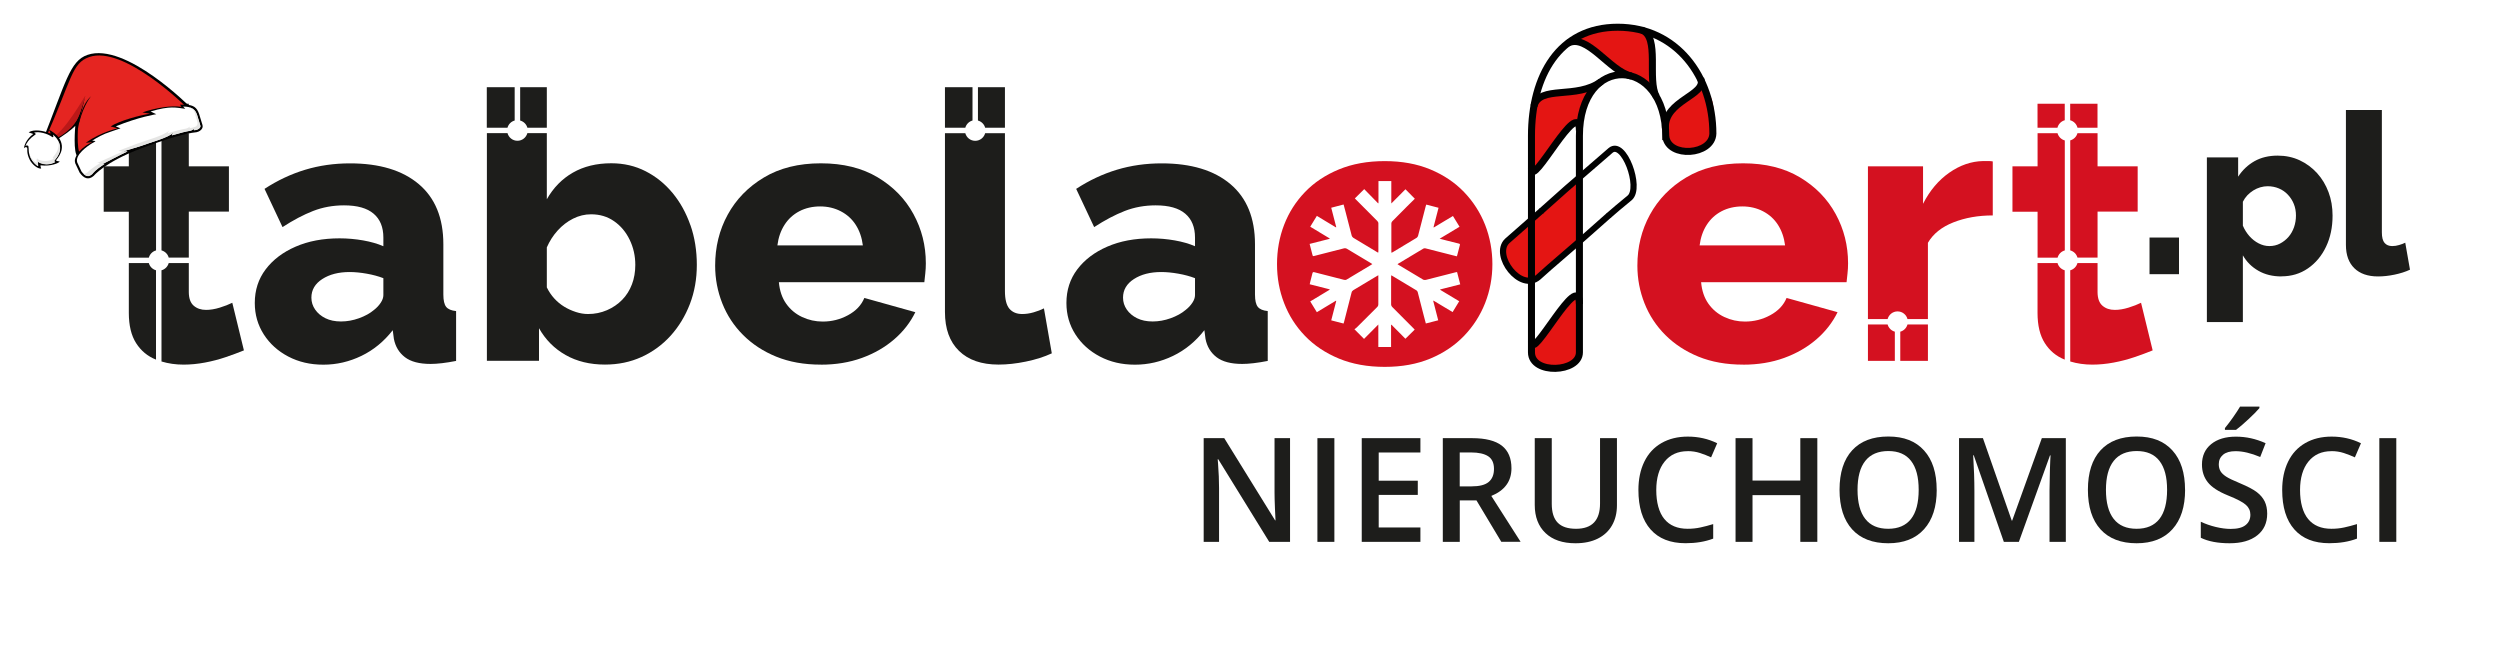
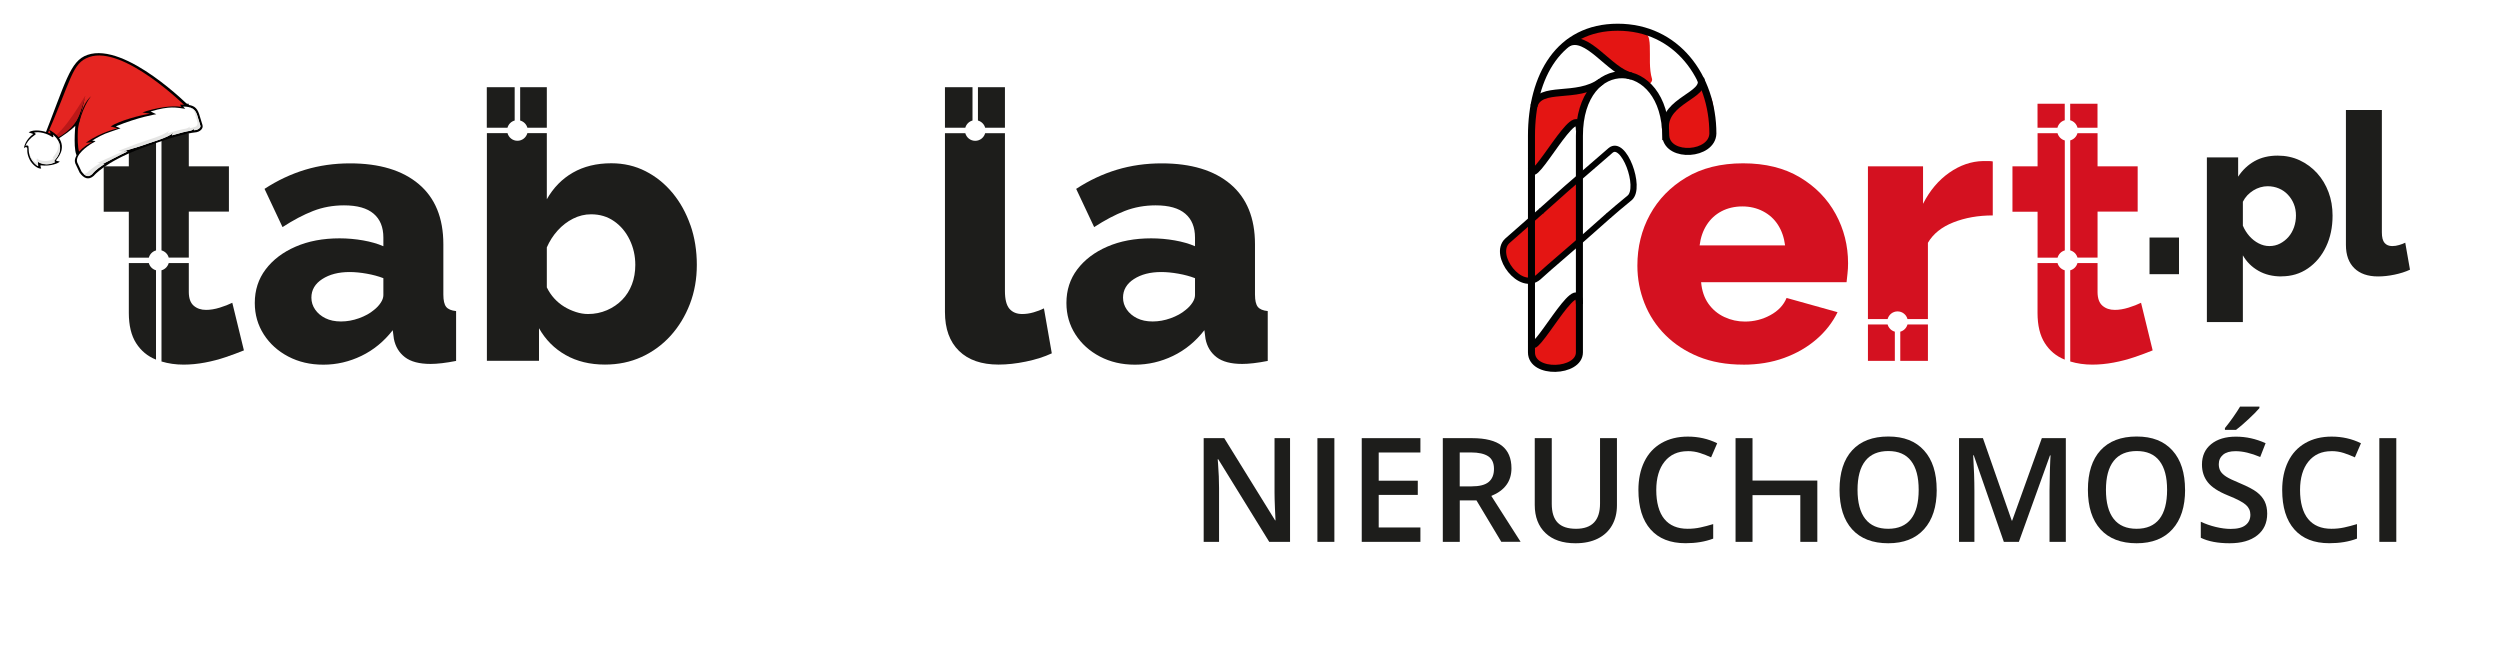
<svg xmlns="http://www.w3.org/2000/svg" id="Warstwa_1" data-name="Warstwa 1" viewBox="0 0 533.49 137.76">
  <defs>
    <style>
      .cls-1 {
        fill: #e52521;
      }

      .cls-1, .cls-2, .cls-3, .cls-4, .cls-5, .cls-6, .cls-7, .cls-8 {
        stroke-width: 0px;
      }

      .cls-2 {
        fill: #010101;
      }

      .cls-3 {
        fill: #e41513;
      }

      .cls-4 {
        fill: #fff;
      }

      .cls-5 {
        fill: #e5e5e4;
      }

      .cls-9 {
        stroke-width: 1.32px;
      }

      .cls-9, .cls-10 {
        fill: none;
        stroke: #010101;
        stroke-miterlimit: 10;
      }

      .cls-6 {
        fill: #ba1818;
      }

      .cls-7 {
        fill: #d41120;
      }

      .cls-10 {
        stroke-width: 1.5px;
      }

      .cls-8 {
        fill: #1d1d1b;
      }
    </style>
  </defs>
  <rect class="cls-4" width="533.49" height="137.76" />
  <path class="cls-8" d="M54.37,64.65c0-2.73.77-5.12,2.32-7.17,1.55-2.05,3.68-3.67,6.4-4.85,2.72-1.18,5.84-1.77,9.36-1.77,1.71,0,3.39.15,5.04.44,1.65.29,3.09.71,4.32,1.24v-1.84c0-2.22-.69-3.92-2.08-5.1-1.39-1.19-3.49-1.78-6.32-1.78-2.35,0-4.55.4-6.6,1.2-2.05.8-4.23,1.95-6.52,3.44l-3.84-8.16c2.77-1.81,5.67-3.17,8.68-4.08,3.01-.91,6.2-1.36,9.56-1.36,6.29,0,11.19,1.48,14.68,4.43s5.24,7.23,5.24,12.82v10.74c0,1.26.2,2.13.6,2.63.4.5,1.11.8,2.12.9v10.64c-1.07.21-2.07.37-3,.48-.93.11-1.75.16-2.44.16-2.4,0-4.23-.48-5.48-1.44-1.25-.96-2.04-2.27-2.36-3.92l-.24-1.84c-1.87,2.4-4.09,4.23-6.68,5.48s-5.29,1.88-8.12,1.88-5.27-.58-7.48-1.73c-2.21-1.16-3.96-2.73-5.24-4.73-1.28-2-1.92-4.23-1.92-6.7ZM79.81,66.14c.59-.46,1.07-.98,1.44-1.54s.56-1.11.56-1.62v-3.62c-1.07-.41-2.25-.73-3.56-.96-1.31-.23-2.52-.35-3.64-.35-2.35,0-4.29.5-5.84,1.5-1.55,1-2.32,2.33-2.32,3.97,0,.93.27,1.77.8,2.54.53.77,1.27,1.39,2.2,1.85.93.46,2.04.69,3.32.69s2.56-.23,3.84-.69,2.35-1.05,3.2-1.77Z" />
-   <path class="cls-8" d="M175.17,77.81c-3.57,0-6.75-.57-9.52-1.7-2.77-1.13-5.13-2.68-7.08-4.63-1.95-1.95-3.43-4.21-4.44-6.76-1.01-2.56-1.52-5.23-1.52-8.03,0-3.98.89-7.61,2.68-10.88s4.36-5.92,7.72-7.93c3.36-2.02,7.41-3.03,12.16-3.03s8.79,1,12.12,2.99,5.88,4.61,7.64,7.84c1.76,3.23,2.64,6.73,2.64,10.52,0,.73-.04,1.46-.12,2.17s-.15,1.32-.2,1.85h-31.04c.16,1.81.68,3.35,1.56,4.59s2.01,2.19,3.4,2.84c1.39.65,2.85.97,4.4.97,1.92,0,3.72-.45,5.4-1.36,1.68-.91,2.84-2.13,3.48-3.68l10.88,3.04c-1.07,2.19-2.57,4.12-4.52,5.8-1.95,1.68-4.24,3-6.88,3.96-2.64.96-5.56,1.44-8.76,1.44ZM165.89,52.37h18.24c-.21-1.68-.72-3.14-1.52-4.39-.8-1.25-1.87-2.21-3.2-2.9s-2.8-1.03-4.4-1.03-3.13.34-4.44,1.03c-1.31.69-2.36,1.65-3.16,2.9-.8,1.25-1.31,2.71-1.52,4.39Z" />
  <path class="cls-8" d="M227.57,64.65c0-2.73.77-5.12,2.32-7.17,1.55-2.05,3.68-3.67,6.4-4.85,2.72-1.18,5.84-1.77,9.36-1.77,1.71,0,3.39.15,5.04.44,1.65.29,3.09.71,4.32,1.24v-1.84c0-2.22-.69-3.92-2.08-5.1-1.39-1.19-3.49-1.78-6.32-1.78-2.35,0-4.55.4-6.6,1.2-2.05.8-4.23,1.95-6.52,3.44l-3.84-8.16c2.77-1.81,5.67-3.17,8.68-4.08,3.01-.91,6.2-1.36,9.56-1.36,6.29,0,11.19,1.48,14.68,4.43s5.24,7.23,5.24,12.82v10.74c0,1.26.2,2.13.6,2.63.4.5,1.11.8,2.12.9v10.64c-1.07.21-2.07.37-3,.48-.93.11-1.75.16-2.44.16-2.4,0-4.23-.48-5.48-1.44-1.25-.96-2.04-2.27-2.36-3.92l-.24-1.84c-1.87,2.4-4.09,4.23-6.68,5.48s-5.29,1.88-8.12,1.88-5.27-.58-7.48-1.73c-2.21-1.16-3.96-2.73-5.24-4.73-1.28-2-1.92-4.23-1.92-6.7ZM253.01,66.14c.59-.46,1.07-.98,1.44-1.54s.56-1.11.56-1.62v-3.62c-1.07-.41-2.25-.73-3.56-.96-1.31-.23-2.52-.35-3.64-.35-2.35,0-4.29.5-5.84,1.5-1.55,1-2.32,2.33-2.32,3.97,0,.93.27,1.77.8,2.54.53.77,1.27,1.39,2.2,1.85.93.46,2.04.69,3.32.69s2.56-.23,3.84-.69,2.35-1.05,3.2-1.77Z" />
  <path class="cls-7" d="M371.97,77.81c-3.57,0-6.75-.57-9.52-1.7-2.77-1.13-5.13-2.68-7.08-4.63-1.95-1.95-3.43-4.21-4.44-6.76-1.01-2.56-1.52-5.23-1.52-8.03,0-3.98.89-7.61,2.68-10.88s4.36-5.92,7.72-7.93c3.36-2.02,7.41-3.03,12.16-3.03s8.79,1,12.12,2.99,5.88,4.61,7.64,7.84c1.76,3.23,2.64,6.73,2.64,10.52,0,.73-.04,1.46-.12,2.17s-.15,1.32-.2,1.85h-31.04c.16,1.81.68,3.35,1.56,4.59s2.01,2.19,3.4,2.84c1.39.65,2.85.97,4.4.97,1.92,0,3.72-.45,5.4-1.36,1.68-.91,2.84-2.13,3.48-3.68l10.88,3.04c-1.07,2.19-2.57,4.12-4.52,5.8-1.95,1.68-4.24,3-6.88,3.96-2.64.96-5.56,1.44-8.76,1.44ZM362.69,52.37h18.24c-.21-1.68-.72-3.14-1.52-4.39-.8-1.25-1.87-2.21-3.2-2.9s-2.8-1.03-4.4-1.03-3.13.34-4.44,1.03c-1.31.69-2.36,1.65-3.16,2.9-.8,1.25-1.31,2.71-1.52,4.39Z" />
  <g>
    <path class="cls-3" d="M344.34,45.09l.8-.69c-.24.24-.51.5-.8.69Z" />
    <path class="cls-4" d="M343.4,45.89l-5.5,4.87-7.22,6.24c-2.8,2.42-1.79-3.83-1.34-8.2,0-.02,0-.04,0-.06.18-1.67.28-3.08.02-3.57-.1-.22-.27-.28-.55-.08l5.53-4.93,7.21-6.23h0c2.63-2.27-2.36,15.26,1.82,11.95Z" />
    <path class="cls-3" d="M330.68,57l-2.39,2.13c-3.8,3.28-9.8-4.66-6.68-7.69l7.12-6.26s.08-.06.11-.09c.28-.2.44-.14.55.08-.26,1.07-.04,2.69-.02,3.57,0,.02,0,.04,0,.06-.45,4.37-1.46,10.62,1.34,8.2Z" />
    <path class="cls-3" d="M329.37,45.18c.26.49.16,1.89-.02,3.57-.02-.88-.24-2.5.02-3.57Z" />
  </g>
  <g>
    <path class="cls-8" d="M486.87,58.99c-1.89,0-3.54-.4-4.94-1.21-1.41-.8-2.51-1.9-3.31-3.29v14.24h-7.68v-35.14h6.67v4.11c.93-1.42,2.1-2.52,3.5-3.31,1.41-.79,3.05-1.18,4.94-1.18,1.7,0,3.26.33,4.68.99,1.42.66,2.66,1.58,3.72,2.74,1.06,1.17,1.87,2.52,2.45,4.07.58,1.54.86,3.22.86,5.01,0,2.46-.46,4.67-1.39,6.62-.93,1.96-2.22,3.5-3.86,4.63-1.65,1.14-3.53,1.7-5.64,1.7ZM484.28,52.51c.83,0,1.59-.18,2.28-.54.69-.36,1.29-.83,1.8-1.42.51-.59.9-1.28,1.18-2.07.27-.79.41-1.62.41-2.49s-.15-1.72-.46-2.47c-.3-.75-.73-1.41-1.27-1.98-.54-.58-1.18-1.02-1.92-1.33-.74-.31-1.54-.47-2.4-.47-.51,0-1.03.08-1.56.23-.53.15-1.02.38-1.49.67s-.89.64-1.27,1.03c-.38.4-.7.86-.96,1.38v5.11c.35.83.82,1.57,1.39,2.22.58.65,1.23,1.17,1.97,1.55s1.5.58,2.3.58Z" />
    <path class="cls-8" d="M500.6,23.47h7.68v26.11c0,1.06.19,1.81.58,2.26s.93.67,1.63.67c.48,0,.97-.07,1.46-.22.5-.14.94-.31,1.32-.5l1.01,5.76c-.96.45-2.06.8-3.31,1.06s-2.42.38-3.5.38c-2.18,0-3.86-.58-5.06-1.75-1.2-1.17-1.8-2.83-1.8-4.97v-28.79Z" />
  </g>
  <path class="cls-8" d="M458.7,58.51v-7.82h6.29v7.82h-6.29Z" />
  <g>
    <path class="cls-8" d="M34.46,25.66c.77.21,1.37.82,1.56,1.6h4.27v-5.13h-5.83v3.53Z" />
    <path class="cls-8" d="M31.74,27.26c.19-.78.79-1.39,1.56-1.6v-3.53h-5.81v5.13h4.25Z" />
    <path class="cls-8" d="M49.57,64.61c-.75.37-1.64.72-2.68,1.04-1.04.32-2.01.48-2.92.48-1.07,0-1.95-.3-2.64-.9-.69-.6-1.04-1.58-1.04-2.93v-6.16h-4.29c-.21.75-.79,1.34-1.54,1.54v19.46c1.46.44,3.03.67,4.71.67,1.49,0,3.01-.15,4.56-.44,1.55-.29,3.03-.68,4.44-1.16s2.71-.96,3.88-1.44l-2.48-10.16Z" />
    <path class="cls-8" d="M48.85,35.49h-8.56v-7.07h-4.29c-.2.75-.79,1.33-1.54,1.54v23.47c.75.21,1.34.79,1.54,1.54h4.29v-9.81h8.56v-9.68Z" />
    <path class="cls-8" d="M27.49,54.98h4.27c.21-.75.79-1.34,1.54-1.54v-23.47c-.75-.2-1.34-.79-1.55-1.54h-4.26v7.07h-5.36v9.68h5.36v9.81Z" />
    <path class="cls-8" d="M33.3,57.68c-.75-.21-1.34-.79-1.54-1.54h-4.27v10.63c0,2.68.52,4.84,1.56,6.46,1.04,1.63,2.45,2.8,4.24,3.51,0,0,0,0,0,0v-19.07Z" />
  </g>
  <g>
    <path class="cls-7" d="M441.77,25.66c.77.21,1.37.82,1.56,1.6h4.27v-5.13h-5.83v3.53Z" />
    <path class="cls-7" d="M439.05,27.26c.19-.78.79-1.39,1.56-1.6v-3.53h-5.81v5.13h4.25Z" />
    <path class="cls-7" d="M456.89,64.61c-.75.37-1.64.72-2.68,1.04-1.04.32-2.01.48-2.92.48-1.07,0-1.95-.3-2.64-.9-.69-.6-1.04-1.58-1.04-2.93v-6.16h-4.29c-.21.75-.79,1.34-1.54,1.54v19.46c1.46.44,3.03.67,4.71.67,1.49,0,3.01-.15,4.56-.44,1.55-.29,3.03-.68,4.44-1.16s2.71-.96,3.88-1.44l-2.48-10.16Z" />
    <path class="cls-7" d="M456.17,35.49h-8.56v-7.07h-4.29c-.2.75-.79,1.33-1.54,1.54v23.47c.75.21,1.34.79,1.54,1.54h4.29v-9.81h8.56v-9.68Z" />
    <path class="cls-7" d="M434.81,54.98h4.27c.21-.75.79-1.34,1.54-1.54v-23.47c-.75-.2-1.34-.79-1.55-1.54h-4.26v7.07h-5.36v9.68h5.36v9.81Z" />
    <path class="cls-7" d="M440.61,57.68c-.75-.21-1.34-.79-1.54-1.54h-4.27v10.63c0,2.68.52,4.84,1.56,6.46,1.04,1.63,2.45,2.8,4.24,3.51,0,0,0,0,0,0v-19.07Z" />
  </g>
  <g>
    <path class="cls-8" d="M147.33,48.05c-.91-2.6-2.17-4.89-3.8-6.86-1.63-1.97-3.55-3.52-5.76-4.65-2.21-1.13-4.65-1.7-7.32-1.7-3.15,0-5.88.67-8.2,2-2.32,1.33-4.17,3.23-5.56,5.68v-14.11h-4.15c-.26.94-1.1,1.63-2.12,1.63s-1.87-.69-2.12-1.63h-4.4v48.59h11.12v-6.96c1.39,2.46,3.28,4.36,5.68,5.72,2.4,1.36,5.2,2.04,8.4,2.04,2.83,0,5.43-.54,7.8-1.62,2.37-1.08,4.44-2.59,6.2-4.53,1.76-1.95,3.13-4.21,4.12-6.78.99-2.57,1.48-5.36,1.48-8.35s-.45-5.87-1.36-8.47ZM134.85,60.68c-.48,1.27-1.17,2.37-2.08,3.3-.91.93-1.99,1.67-3.24,2.21-1.25.54-2.6.82-4.04.82-.85,0-1.72-.14-2.6-.43-.88-.29-1.71-.66-2.48-1.13-.77-.47-1.48-1.05-2.12-1.75-.64-.7-1.17-1.49-1.6-2.37v-8.54c.59-1.35,1.36-2.55,2.32-3.61.96-1.06,2.05-1.9,3.28-2.52,1.23-.62,2.51-.93,3.84-.93,1.87,0,3.51.49,4.92,1.48,1.41.98,2.52,2.3,3.32,3.96s1.2,3.44,1.2,5.36c0,1.5-.24,2.89-.72,4.16Z" />
    <path class="cls-8" d="M111,25.72c.75.21,1.34.79,1.54,1.54h4.15v-8.65h-5.69v7.11Z" />
    <path class="cls-8" d="M108.29,27.26c.21-.75.79-1.34,1.54-1.54v-7.11h-5.95v8.65h4.4Z" />
  </g>
  <g>
    <path class="cls-8" d="M208.69,25.72c.75.21,1.34.79,1.54,1.54h4.22v-8.65h-5.76v7.11Z" />
    <path class="cls-8" d="M205.99,27.26c.21-.75.79-1.34,1.54-1.54v-7.11h-5.88v8.65h4.34Z" />
    <path class="cls-8" d="M222.77,65.81c-.64.32-1.37.6-2.2.84-.83.24-1.64.36-2.44.36-1.17,0-2.08-.38-2.72-1.12-.64-.75-.96-2-.96-3.77V28.42h-4.22c-.26.94-1.1,1.63-2.12,1.63s-1.87-.69-2.12-1.63h-4.34v38.17c0,3.58,1,6.34,3,8.29,2,1.95,4.81,2.92,8.44,2.92,1.81,0,3.76-.21,5.84-.64,2.08-.43,3.92-1.01,5.52-1.76l-1.68-9.6Z" />
  </g>
  <g>
    <path class="cls-7" d="M404.35,70.78c-.75-.21-1.34-.79-1.54-1.54h-4.2v7.77h5.74v-6.23Z" />
    <path class="cls-7" d="M424.49,34.37h-1.32c-2.51.05-4.91.88-7.2,2.48-2.29,1.6-4.16,3.81-5.6,6.64v-8h-11.76v32.59h4.2c.26-.94,1.1-1.63,2.12-1.63s1.87.69,2.12,1.63h4.36v-16.27c1.12-1.92,2.93-3.37,5.44-4.36,2.51-.99,5.31-1.48,8.4-1.48v-11.52c-.21-.05-.47-.08-.76-.08Z" />
    <path class="cls-7" d="M407.05,69.24c-.21.75-.79,1.34-1.54,1.54v6.23h5.9v-7.77h-4.36Z" />
  </g>
  <g>
    <path class="cls-8" d="M275.28,115.63h-4.43l-10.88-17.63h-.12l.08.98c.14,1.88.21,3.59.21,5.15v11.5h-3.28v-22.13h4.39l10.85,17.54h.09c-.02-.23-.06-1.08-.12-2.54-.06-1.46-.09-2.6-.09-3.41v-11.59h3.31v22.13Z" />
    <path class="cls-8" d="M281.13,115.63v-22.13h3.62v22.13h-3.62Z" />
    <path class="cls-8" d="M303.11,115.63h-12.52v-22.13h12.52v3.06h-8.9v6.02h8.34v3.03h-8.34v6.95h8.9v3.07Z" />
    <path class="cls-8" d="M311.51,106.79v8.84h-3.62v-22.13h6.25c2.86,0,4.97.54,6.34,1.6,1.37,1.07,2.06,2.68,2.06,4.84,0,2.75-1.43,4.72-4.3,5.89l6.25,9.79h-4.12l-5.3-8.84h-3.57ZM311.51,103.79h2.51c1.69,0,2.91-.31,3.66-.94s1.13-1.55,1.13-2.79-.41-2.15-1.23-2.69-2.05-.82-3.69-.82h-2.39v7.24Z" />
    <path class="cls-8" d="M345.05,93.5v14.32c0,1.63-.35,3.07-1.05,4.29-.7,1.23-1.72,2.17-3.04,2.83-1.33.66-2.91.99-4.76.99-2.75,0-4.88-.73-6.4-2.18-1.52-1.45-2.29-3.45-2.29-5.99v-14.26h3.63v14c0,1.83.42,3.17,1.27,4.04s2.15,1.3,3.91,1.3c3.41,0,5.12-1.79,5.12-5.37v-13.97h3.62Z" />
    <path class="cls-8" d="M360.13,96.28c-2.08,0-3.71.74-4.9,2.21-1.19,1.47-1.79,3.51-1.79,6.1s.57,4.77,1.72,6.16c1.14,1.39,2.8,2.09,4.97,2.09.94,0,1.85-.09,2.72-.28.88-.19,1.79-.43,2.74-.72v3.1c-1.74.66-3.7.98-5.9.98-3.24,0-5.73-.98-7.46-2.94-1.74-1.96-2.6-4.77-2.6-8.42,0-2.3.42-4.31,1.26-6.04.84-1.73,2.06-3.05,3.66-3.97s3.47-1.38,5.62-1.38c2.26,0,4.35.47,6.27,1.42l-1.3,3.01c-.75-.35-1.54-.66-2.37-.93-.83-.27-1.71-.4-2.63-.4Z" />
-     <path class="cls-8" d="M387.81,115.63h-3.63v-9.97h-10.2v9.97h-3.62v-22.13h3.62v9.05h10.2v-9.05h3.63v22.13Z" />
+     <path class="cls-8" d="M387.81,115.63h-3.63v-9.97h-10.2v9.97h-3.62v-22.13h3.62v9.05h10.2h3.63v22.13Z" />
    <path class="cls-8" d="M413.29,104.53c0,3.6-.9,6.4-2.7,8.4-1.8,2-4.35,3-7.65,3s-5.91-.99-7.7-2.97c-1.79-1.98-2.69-4.8-2.69-8.45s.9-6.46,2.7-8.42c1.8-1.96,4.37-2.94,7.71-2.94s5.83.99,7.63,2.98c1.8,1.99,2.69,4.79,2.69,8.4ZM396.39,104.53c0,2.72.55,4.79,1.65,6.2,1.1,1.41,2.73,2.11,4.89,2.11s3.77-.7,4.87-2.09c1.09-1.39,1.64-3.47,1.64-6.22s-.54-4.77-1.63-6.18c-1.08-1.4-2.7-2.1-4.85-2.1s-3.81.7-4.91,2.1c-1.11,1.4-1.66,3.46-1.66,6.18Z" />
    <path class="cls-8" d="M427.61,115.63l-6.42-18.48h-.12c.17,2.75.26,5.32.26,7.72v10.76h-3.28v-22.13h5.1l6.15,17.6h.09l6.33-17.6h5.12v22.13h-3.48v-10.94c0-1.1.03-2.53.08-4.3.06-1.77.1-2.84.14-3.21h-.12l-6.64,18.45h-3.19Z" />
    <path class="cls-8" d="M466.29,104.53c0,3.6-.9,6.4-2.7,8.4-1.8,2-4.35,3-7.65,3s-5.91-.99-7.7-2.97c-1.79-1.98-2.69-4.8-2.69-8.45s.9-6.46,2.7-8.42c1.8-1.96,4.37-2.94,7.71-2.94s5.83.99,7.63,2.98c1.8,1.99,2.69,4.79,2.69,8.4ZM449.4,104.53c0,2.72.55,4.79,1.65,6.2,1.1,1.41,2.73,2.11,4.89,2.11s3.77-.7,4.87-2.09c1.09-1.39,1.64-3.47,1.64-6.22s-.54-4.77-1.63-6.18c-1.08-1.4-2.7-2.1-4.85-2.1s-3.81.7-4.91,2.1c-1.11,1.4-1.66,3.46-1.66,6.18Z" />
    <path class="cls-8" d="M483.81,109.62c0,1.97-.71,3.51-2.13,4.63-1.42,1.12-3.38,1.68-5.89,1.68s-4.55-.39-6.15-1.17v-3.42c1.01.47,2.08.85,3.22,1.12,1.13.27,2.19.41,3.17.41,1.43,0,2.49-.27,3.17-.82.68-.54,1.02-1.28,1.02-2.2,0-.83-.31-1.53-.94-2.1-.63-.58-1.92-1.26-3.88-2.04-2.02-.82-3.44-1.75-4.27-2.8-.83-1.05-1.24-2.31-1.24-3.78,0-1.85.66-3.3,1.97-4.36,1.31-1.06,3.07-1.59,5.28-1.59s4.23.46,6.33,1.39l-1.15,2.95c-1.97-.83-3.72-1.24-5.27-1.24-1.17,0-2.06.25-2.66.76s-.91,1.18-.91,2.02c0,.58.12,1.07.36,1.48.24.41.64.79,1.2,1.16.55.36,1.55.84,3,1.44,1.62.68,2.82,1.31,3.57,1.89.76.58,1.31,1.25,1.67,1.98.35.74.53,1.61.53,2.6ZM474.79,91.73v-.38c.58-.71,1.17-1.49,1.78-2.36s1.09-1.61,1.45-2.22h4.13v.32c-.52.62-1.31,1.41-2.35,2.38-1.04.97-1.92,1.73-2.64,2.26h-2.36Z" />
    <path class="cls-8" d="M497.51,96.28c-2.08,0-3.71.74-4.9,2.21-1.19,1.47-1.79,3.51-1.79,6.1s.57,4.77,1.72,6.16c1.14,1.39,2.8,2.09,4.97,2.09.94,0,1.85-.09,2.72-.28.88-.19,1.79-.43,2.74-.72v3.1c-1.74.66-3.7.98-5.9.98-3.24,0-5.73-.98-7.46-2.94-1.74-1.96-2.6-4.77-2.6-8.42,0-2.3.42-4.31,1.26-6.04.84-1.73,2.06-3.05,3.66-3.97s3.47-1.38,5.62-1.38c2.26,0,4.35.47,6.27,1.42l-1.3,3.01c-.75-.35-1.54-.66-2.37-.93-.83-.27-1.71-.4-2.63-.4Z" />
    <path class="cls-8" d="M507.74,115.63v-22.13h3.62v22.13h-3.62Z" />
  </g>
-   <path class="cls-7" d="M316.92,47.99c-1.04-2.63-2.54-4.97-4.5-7.01-1.96-2.04-4.36-3.65-7.2-4.83-2.84-1.18-6.08-1.77-9.73-1.77s-6.91.59-9.77,1.77-5.28,2.79-7.24,4.83c-1.96,2.04-3.45,4.38-4.46,7.01-1.01,2.63-1.51,5.43-1.51,8.38s.5,5.67,1.51,8.3c1.01,2.63,2.49,4.97,4.46,7.01,1.96,2.04,4.38,3.65,7.24,4.84,2.86,1.18,6.12,1.77,9.77,1.77s6.9-.59,9.73-1.77c2.83-1.18,5.23-2.79,7.2-4.84,1.96-2.04,3.46-4.38,4.5-7.01,1.03-2.63,1.55-5.4,1.55-8.3s-.52-5.75-1.55-8.38ZM311.38,64.3c-.47.77-.92,1.51-1.4,2.3-1.37-.82-2.71-1.63-4.06-2.44-.03.01-.05.03-.08.04.35,1.37.71,2.74,1.07,4.15-.88.23-1.73.45-2.64.68-.15-.56-.29-1.09-.43-1.62-.43-1.69-.86-3.37-1.3-5.06-.04-.14-.14-.31-.26-.38-1.73-1.05-3.47-2.09-5.21-3.13-.05-.03-.1-.05-.19-.09-.01.13-.02.23-.02.33,0,1.97,0,3.95,0,5.92,0,.17.1.38.23.5,1.52,1.54,3.04,3.06,4.57,4.59.08.08.16.17.23.25-.66.65-1.3,1.28-1.98,1.95-.98-.99-1.98-2-2.98-3-.03.01-.05.02-.08.03v4.73h-2.72v-4.8c-1.06,1.07-2.06,2.07-3.05,3.07-.69-.69-1.32-1.33-2.05-2.06.16-.12.36-.24.51-.4,1.45-1.44,2.88-2.88,4.33-4.32.19-.18.26-.37.26-.63-.01-1.91,0-3.81,0-5.72v-.46c-.3.18-.54.32-.78.46-1.51.91-3.02,1.82-4.54,2.72-.21.13-.33.28-.39.52-.53,2.09-1.07,4.18-1.6,6.26-.03.1-.06.21-.11.35-.88-.23-1.75-.45-2.63-.68.36-1.41.72-2.78,1.07-4.14-.02-.02-.05-.03-.07-.05-1.34.81-2.68,1.61-4.07,2.45-.47-.76-.92-1.51-1.41-2.3,1.4-.84,2.77-1.67,4.15-2.5,0-.03,0-.06-.01-.08-1.41-.36-2.81-.71-4.25-1.08.04-.18.07-.35.11-.51.15-.6.32-1.2.46-1.8.06-.27.16-.33.42-.26,2.12.55,4.23,1.1,6.36,1.63.16.04.38.03.52-.06,1.75-1.04,3.5-2.09,5.24-3.14.07-.04.14-.1.25-.17-.12-.08-.21-.15-.31-.2-1.72-1.03-3.43-2.07-5.16-3.09-.14-.08-.36-.12-.52-.08-2.1.53-4.2,1.07-6.29,1.61-.42.11-.42.11-.52-.29-.19-.73-.38-1.47-.58-2.25,1.44-.37,2.85-.72,4.25-1.08.01-.03.02-.06.04-.08-1.38-.83-2.75-1.66-4.16-2.51.48-.78.93-1.53,1.41-2.31,1.38.83,2.72,1.64,4.07,2.45.02-.02.05-.03.07-.05-.35-1.36-.7-2.73-1.07-4.14.87-.23,1.73-.45,2.64-.69.15.55.29,1.08.43,1.62.43,1.68.85,3.35,1.3,5.03.05.18.2.37.35.46,1.64,1.01,3.3,1.99,4.95,2.98.1.06.2.12.35.2.02-.11.04-.19.04-.27,0-2.01,0-4.01,0-6.02,0-.17-.12-.37-.24-.49-1.5-1.52-3.01-3.03-4.52-4.54-.09-.09-.18-.19-.26-.27.66-.65,1.3-1.29,2-1.98.98,1,1.97,2.01,2.96,3.03.03-.01.05-.03.08-.04v-4.71h2.74v4.78c1.05-1.05,2.04-2.05,3.02-3.03.68.69,1.32,1.33,2,2.02-.52.51-1.08,1.05-1.63,1.61-1.07,1.06-2.13,2.12-3.18,3.2-.11.11-.2.29-.2.45-.01,1.99,0,3.99,0,5.98,0,.08.01.17.03.3.12-.06.22-.11.31-.16,1.69-1.01,3.38-2.02,5.07-3.05.14-.09.26-.29.3-.46.55-2.08,1.08-4.17,1.62-6.26.03-.11.07-.22.12-.36.89.23,1.74.45,2.62.68-.36,1.41-.72,2.77-1.07,4.14.02.02.04.04.07.06,1.34-.81,2.69-1.62,4.07-2.45.47.77.93,1.52,1.41,2.3-1.4.84-2.78,1.67-4.24,2.55.56.14,1.02.27,1.49.39.86.22,1.73.44,2.6.65.22.05.28.13.21.36-.2.7-.37,1.41-.55,2.12-.02.07-.05.14-.09.24-.66-.17-1.32-.34-1.97-.5-1.57-.4-3.14-.81-4.71-1.2-.14-.04-.34-.02-.46.05-1.79,1.06-3.57,2.14-5.35,3.21-.05.03-.09.06-.17.12.12.08.21.15.31.2,1.71,1.03,3.41,2.06,5.13,3.07.16.1.42.13.61.08,2.1-.52,4.2-1.07,6.3-1.61.1-.03.21-.04.36-.07.23.9.45,1.75.68,2.63-1.44.37-2.85.73-4.26,1.08,0,.03-.02.05-.03.08,1.37.83,2.74,1.65,4.16,2.5Z" />
  <g>
    <path class="cls-3" d="M336.71,64.97c.23-.34.34-.74.14-1.03-.11-.16-.24-.21-.4-.23-.27-.1-.68,0-1.04.37-.02.02-.04.04-.06.06-.08.08-.17.2-.24.33-1.1,1.72-2.51,3.16-3.79,4.75-1.18,1.47-2.98,3.17-3.72,4.9-.97,2.26.69,3.37,2.76,3.92,1.79.48,4.69.49,5.73-1.38.7-1.25.56-2.52.45-3.92-.02-.29-.05-.58-.07-.87.34-1.1.42-2.22.5-3.39.07-.97.3-2.58-.26-3.52Z" />
    <path class="cls-3" d="M336.79,38.63c-.19-.39-.96.22-1.24.43-2.48,1.85-5.26,4.37-7.3,6.58-.63.62-1.52,1.14-1.34,1.14-.34,1.44,0,6.78-.03,8.26-.04,1.87-.07,2.37-.08,4.36.1.53.64.37.81.18,1.53-1.21,3.38-2.85,4.83-4.01,1.46-1.59,2.88-2.64,4.47-3.97.39.1.12-2.01.12-2.11,0,0,.03-6.04-.25-10.88Z" />
    <path class="cls-3" d="M338.21,19.28c-.16.09-.35.19-.54.29-.06-.12-.19-.19-.44-.17-2.5.13-4.96.64-7.42,1.1-.14.03-.3.11-.46.23-.45-.14-1.38.54-1.53,1.07-.68,2.41-.79,4.86-.84,7.35-.03,1.33-.11,2.66-.13,3.99,0,.69-.3,2.29.24,2.82.42.41,1.19-.17,1.42-.53,2.09-3.32,3.77-7.27,7.18-9.44.44.16,1-.41,1.18-.75.09-.18.18-.36.28-.54.1-.2.11-.35.06-.47.05-.19.11-.37.17-.56.48-.69.81-1.45.8-2.22,0,0,0,0,0-.01.22-.5.45-1,.73-1.48.31-.53-.17-.98-.69-.69Z" />
    <path class="cls-3" d="M352.55,16.9c-.7-2.29-.38-4.76-.49-7.12-.04-.81-.08-2.25-.94-2.7-1.18-.61-2.81-.55-4.09-.72-2.3-.3-4.59.09-6.9-.05-.45-.03-1.02.46-1.3.96-.11-.03-.23-.06-.34-.1-.72-.22-1.99,1.13-1.16,1.61,2.8,1.6,5.17,3.8,7.82,5.62,2.03,1.39,4.62,1.44,6.13,3.58.4.56,1.42-.58,1.27-1.08Z" />
    <path class="cls-3" d="M363.84,19.68s0,0,0,0c.11-.21.21-.43.27-.67.36-1.32-1.54-.3-1.8.45-.15.43-2.12,1.54-2.53,1.88-.93.75-1.87,1.55-2.6,2.5-1.47,1.92-2.02,3.58-1.12,5.91.37.96,1.19,1.51,2.19,1.74,0,.2.1.35.36.41,2.67.64,5.13-.26,6.46-2.7.02-.03.03-.06.04-.09.38-.55.62-1.22.65-2.04.05-1.32.25-7.36-1.93-7.39Z" />
  </g>
  <g>
    <path class="cls-10" d="M355.47,29.15c0-17.26-18.43-17.9-18.43-.15v46.19c0,4.32-10.23,4.79-10.23,0V28.99c0-12.79,5.88-23.18,18.41-23.18s20.3,10.55,20.3,22.7c-.16,4.63-9.44,5.27-10.05.64Z" />
    <path class="cls-10" d="M326.81,72.93c0,4.56,10.23-15.66,10.23-8.07" />
    <path class="cls-10" d="M326.81,35.95c0,4.56,10.23-15.66,10.23-8.07" />
    <path class="cls-10" d="M327.33,22.67c1.19-4.62,9.11-1.36,14.36-5.27" />
    <path class="cls-10" d="M334.51,9.26c4.13-2.32,8.98,5.97,13.62,6.97" />
-     <path class="cls-10" d="M350.35,6.42c3.92,1.44,1.07,10.5,3.11,14.22" />
    <path class="cls-10" d="M362.92,16.81c1.39,3.52-7.79,4.59-7.53,10.51" />
  </g>
  <g>
    <path class="cls-9" d="M328.83,45.1l5.53-4.93,7.21-6.23,2.11-1.83c2.82-2.42,6.62,7.92,4.1,10.1l-2.64,2.19-.8.69-1.08.93" />
    <path class="cls-9" d="M343.4,45.89l-5.5,4.87-7.22,6.24-2.39,2.13c-3.8,3.28-9.8-4.66-6.68-7.69l7.36-6.47" />
  </g>
  <g>
    <g>
      <path class="cls-2" d="M16.63,33.43c-1.12-.51-.56-6.58-.56-6.58-1.56,1.67-8.07,5.93-6.99,3.21,4.93-12.45,5.82-17.06,9.59-18.35,8.14-2.8,21.93,11.15,21.93,11.15,1.83,2.27-21.89,11.53-23.98,10.58Z" />
      <path class="cls-1" d="M17.25,32.91c-1.12-.51-.5-7.32-.5-7.32-1.56,1.67-8.28,6.79-7.1,4.12,5.68-12.8,5.62-16.23,9.39-17.54,7.34-2.56,20.57,10.52,20.57,10.52,1.83,2.27-20.28,11.17-22.37,10.22Z" />
      <path class="cls-2" d="M16.24,26.41c.31-.09.25,2.47.39,1.13.14-1.34,1.59-7.15,1.59-7.15-1.05,3.56-1.36,4.78-2.75,6.39-.14.16.46-.28.77-.37Z" />
      <path class="cls-6" d="M16.42,25.61c-1.67,2.88-5,4.23-5.06,4.15-.08-.11-.4-.35-.4-.35,2.54-.79,7.24-9.02,7.24-9.02-.38,1.27-1.1,4.03-1.79,5.22Z" />
      <path class="cls-2" d="M16.85,26.3c1.12-4.27,2.62-5.78,2.62-5.78-2.37,1.94-3.03,7.33-2.62,5.78Z" />
    </g>
    <g>
      <path class="cls-2" d="M16.99,36.83c.87,1.21,1.86,1.7,3.02.69,0,0,2.27-2.89,10.15-5.87,8.34-3.16,11.34-3.38,11.34-3.38,1.25-.06,1.96-.91,1.7-1.62l-.71-2.33c-.49-1.45-1.25-1.88-2.76-1.98h-1.33s.41.5.22.46c-1.93-.35-5.44.21-8.23,1.19l1.63.28c-2.05.28-6.51,1.48-8.42,2.7l1.5.42s-3.54.77-6.73,3.02c-.2.14,1.47-.14,1.22-.03-.78.34-1.71.91-2.83,2.07-.95,1.47-.82,1.84-.71,2.37l.94,2.01Z" />
      <path class="cls-4" d="M19.04,37.54c-.2.06-.79.23-1.66-.96l-.9-1.92c-.52-1.63,2.21-3.51,3.13-4.06.26-.16.77-.44.77-.44-.02-.02-.28-.19-.73-.12.98-.66,2.51-1.49,3.84-1.89.27-.08,2.22-.77,2.22-.77,0,0-.95-.36-1-.42,4.91-2.01,8.64-2.59,8.64-2.59,0,0-1.12-.51-1.21-.59,4.22-1.25,5.43-.81,7.39-.56l-.45-.48c1.74,0,2.56.54,2.95,1.71l.71,2.32v.02c.05.11.03.22-.02.34-.12.24-.4.45-.77.56-.16.05-.33.07-.5.08h-.01s-.14.06-.07-.3c.02-.08-.21.34-.93.45-.76.12-1.96.42-3.72.94-.2.06.49-.76.33-.61-1.17,1.17-4.83,2.07-7.08,2.92-.56.21-3.03.88-3.54,1.09-.44.18,1.08-.09.68.09-1.67.75-4.16,2.14-5.37,2.7,0,0,.66-.16.53-.07-1.97,1.27-2.44,1.96-2.61,2.17-.22.19-.43.31-.63.37h0Z" />
      <path class="cls-5" d="M18.14,37.07h0c.2-.06.41-.18.63-.37.17-.2.57-.62,2.54-1.89.14-.09-.6-.02-.6-.02,1.21-.56,3.58-1.61,5.25-2.37.4-.18-1.02-.1-.58-.28.51-.21,3.14-1.21,3.7-1.42,2.25-.85,5.92-1.75,7.08-2.92.15-.15-.53.67-.33.61,1.76-.52,2.96-.82,3.72-.94.72-.12.95-.54.93-.45-.08.36.04.3.07.3h.01c.18,0,.35-.04.5-.08.36-.11.76-.16.97-.49.07-.11.16-.32.11-.62h0l-.53-1.89c-.18-.87-.87-1.18-1.16-1.32.84.24,1.31.74,1.59,1.55l.71,2.32v.02c.05.1.04.22-.02.34-.12.24-.4.45-.77.56-.16.05-.33.07-.5.08h-.01s-.14.06-.06-.3c.02-.08-.21.34-.93.45-.76.12-1.96.42-3.72.94-.2.06.49-.76.33-.61-1.17,1.17-4.83,2.07-7.08,2.92-.56.21-3.03.88-3.54,1.09-.44.18,1.08-.09.68.09-1.67.75-4.16,2.14-5.37,2.7,0,0,.67-.16.53-.07-1.97,1.27-2.44,1.96-2.61,2.16-.22.19-.43.31-.63.37h0c-.16.05-.58.17-1.2-.42.13,0,.23-.02.3-.04Z" />
    </g>
    <g>
      <path class="cls-2" d="M12.73,34.46c-.09.31-1.87,1.09-4.03.82-.19-.02.09.69.09.69-.84.1-1.99-1-2.41-1.8-.85-1.64-.43-2.49-.62-2.67-.33-.29-.65.14-.65.14.23-1.79,1.84-2.93,1.97-3.02.09-.07-1.03-.34-.94-.4,1.08-.68,3.1-.37,4.52.24.44.19-.34-.83-.26-.8.64.29,1.69,1.04,2.16,1.73,1.63,2.38-.27,4.34-.57,4.77-.17.24.75.26.75.29Z" />
      <path class="cls-4" d="M8.65,34.8c-.44-.17-.43-.4-.48-.32-.23.39-.01.79-.05.92-.47-.13-1.2-.98-1.53-1.64-.63-1.22-.39-1.92-.53-2.55-.02-.12-.37-.32-.66-.02.67-1.72,2.17-2.39,2.21-2.54.05-.22-.35-.31-.35-.34,1-.33,2.87.19,3.83.89.41.3.3-.26.22-.43-.08-.16.64.54.88.89,1.7,2.5-.49,4.36-.6,4.62-.09.21.15.27.24.24-.04.07-1.53.92-3.14.28Z" />
      <path class="cls-5" d="M6.3,33.11c.34.65,1.07,1.49,1.55,1.62-.04-.12-.09-.69.05-.92.05-.08.05.15.48.32,1.62.63,3.1-.23,3.14-.3-.08.03-.32-.03-.24-.24.09-.22,1.66-1.6,1.11-3.52,1.25,2.29-.71,3.99-.81,4.24-.09.21.15.26.24.24-.04.07-1.52.94-3.14.3-.44-.17-.54-.32-.55-.28-.07.26.06.76.02.88-.47-.13-1.21-.98-1.55-1.62-.14-.27-.24-.51-.31-.73,0,0,0,.01,0,.02Z" />
    </g>
  </g>
</svg>